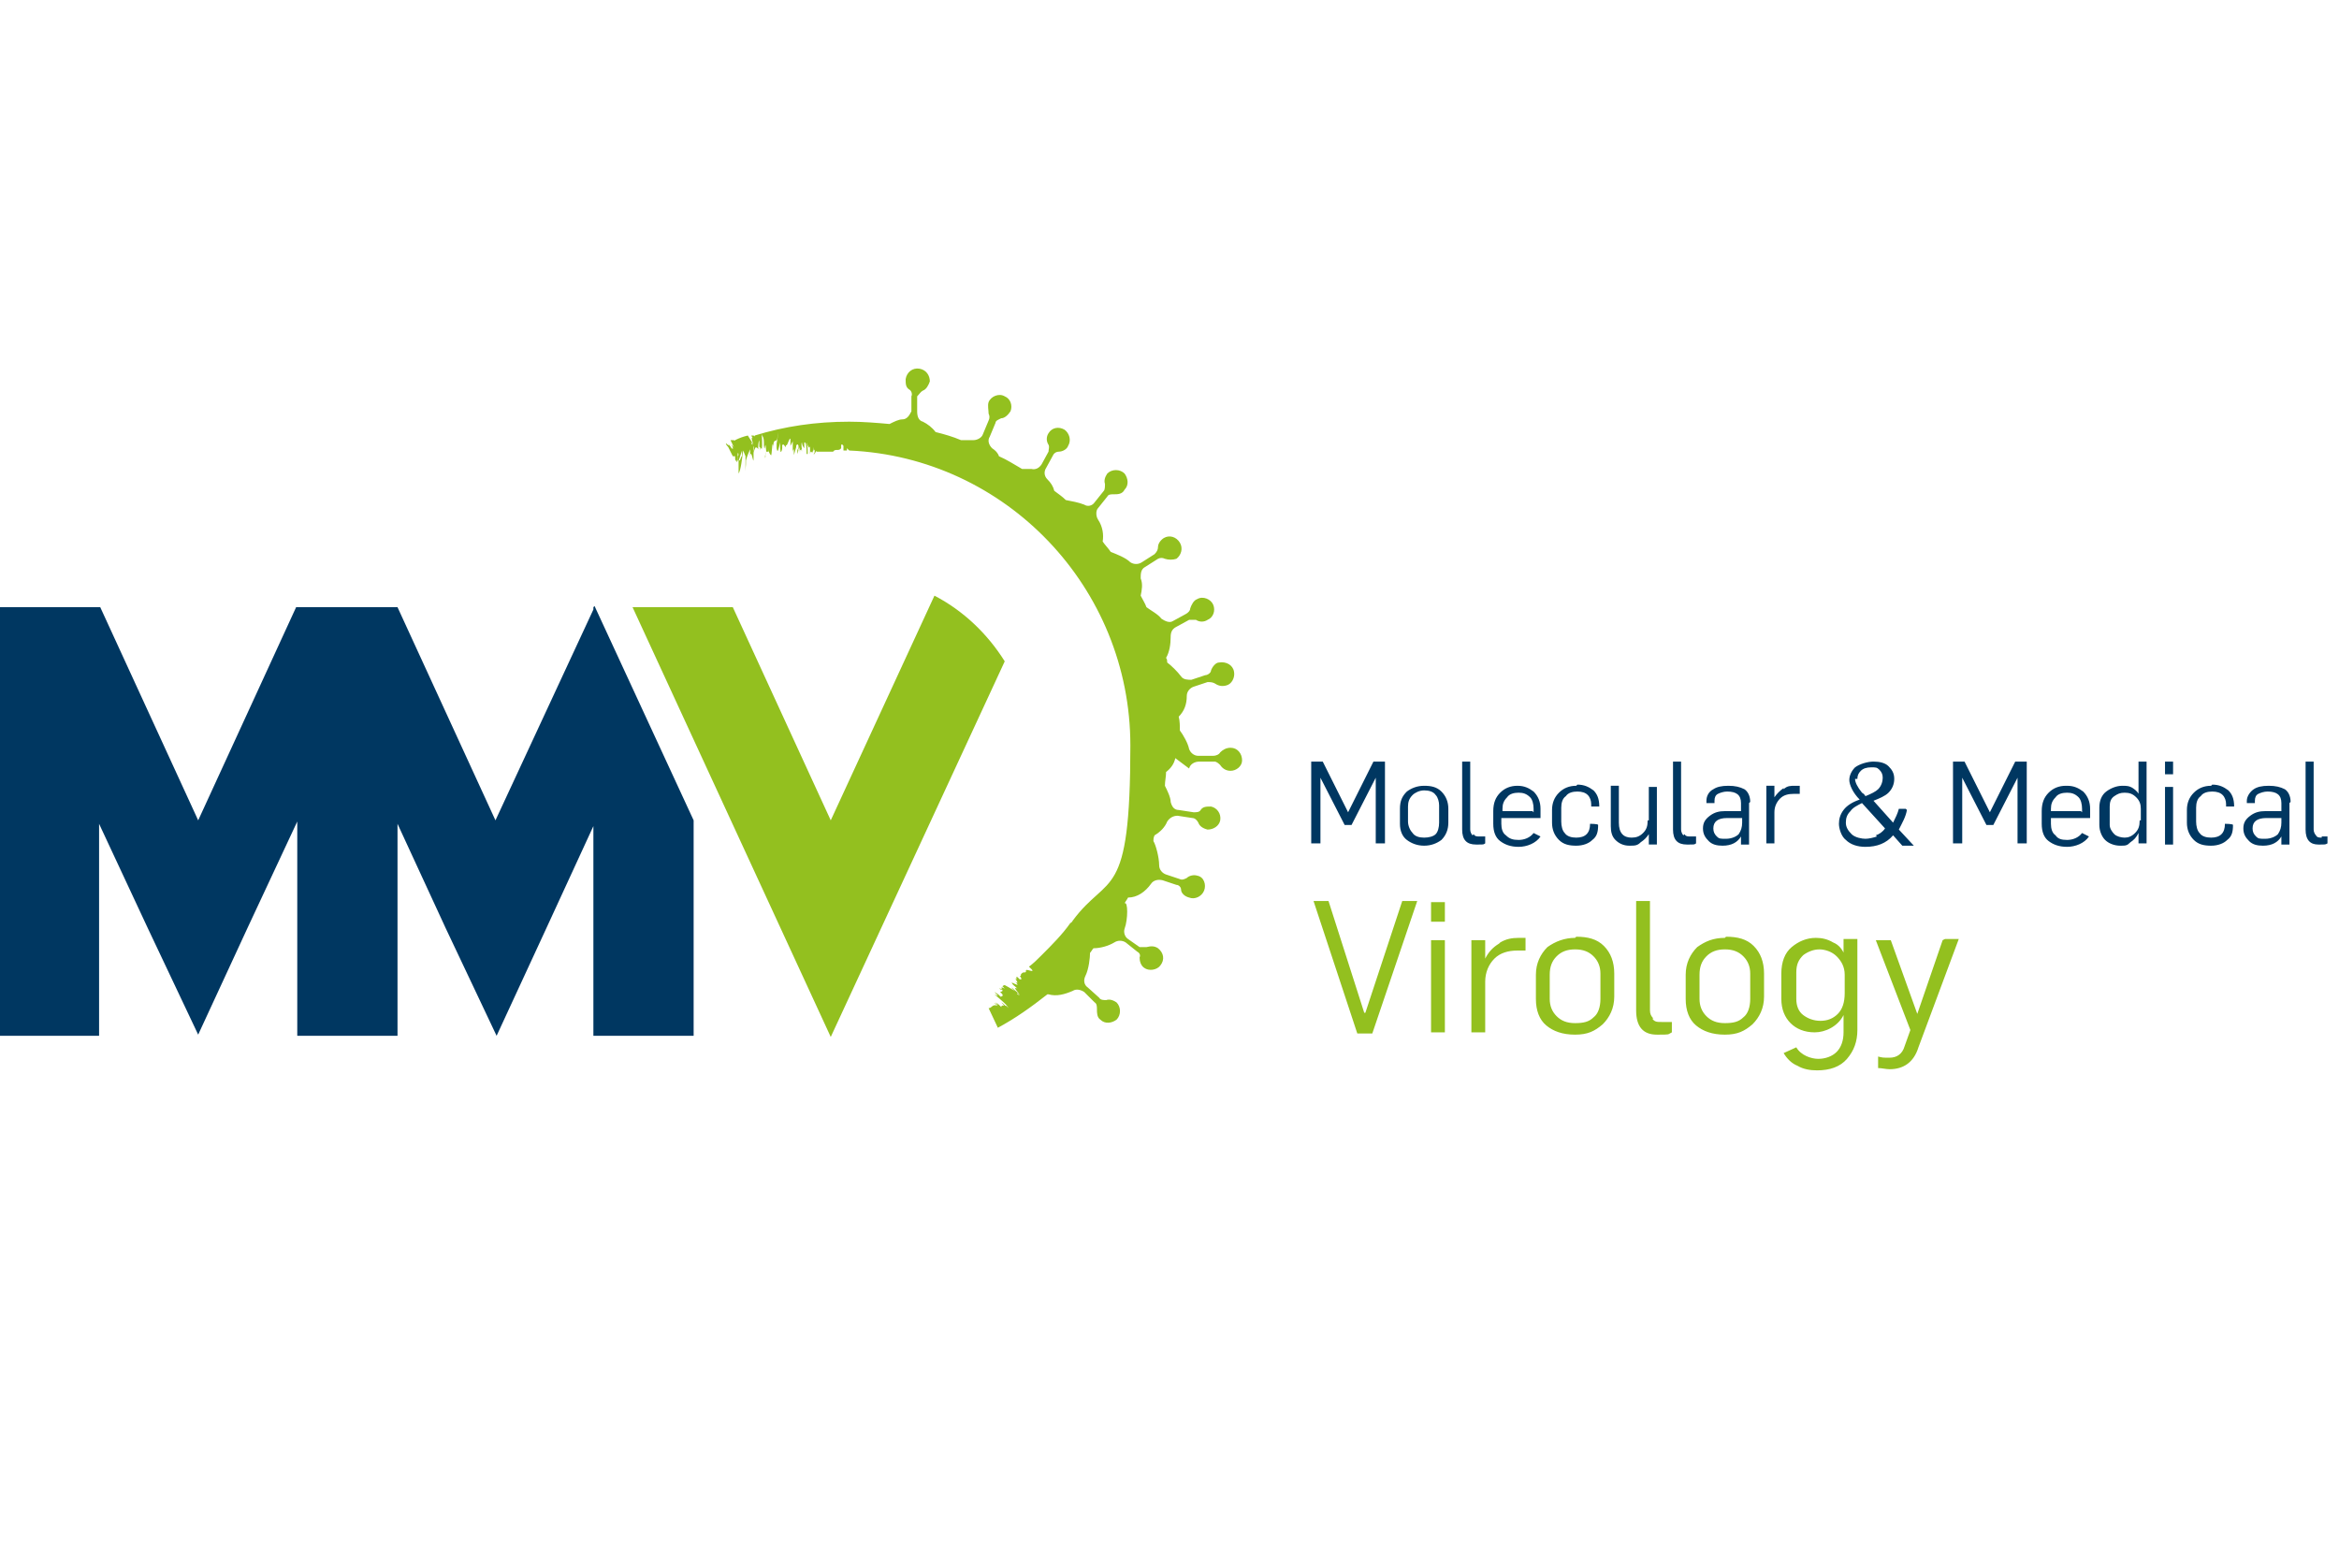
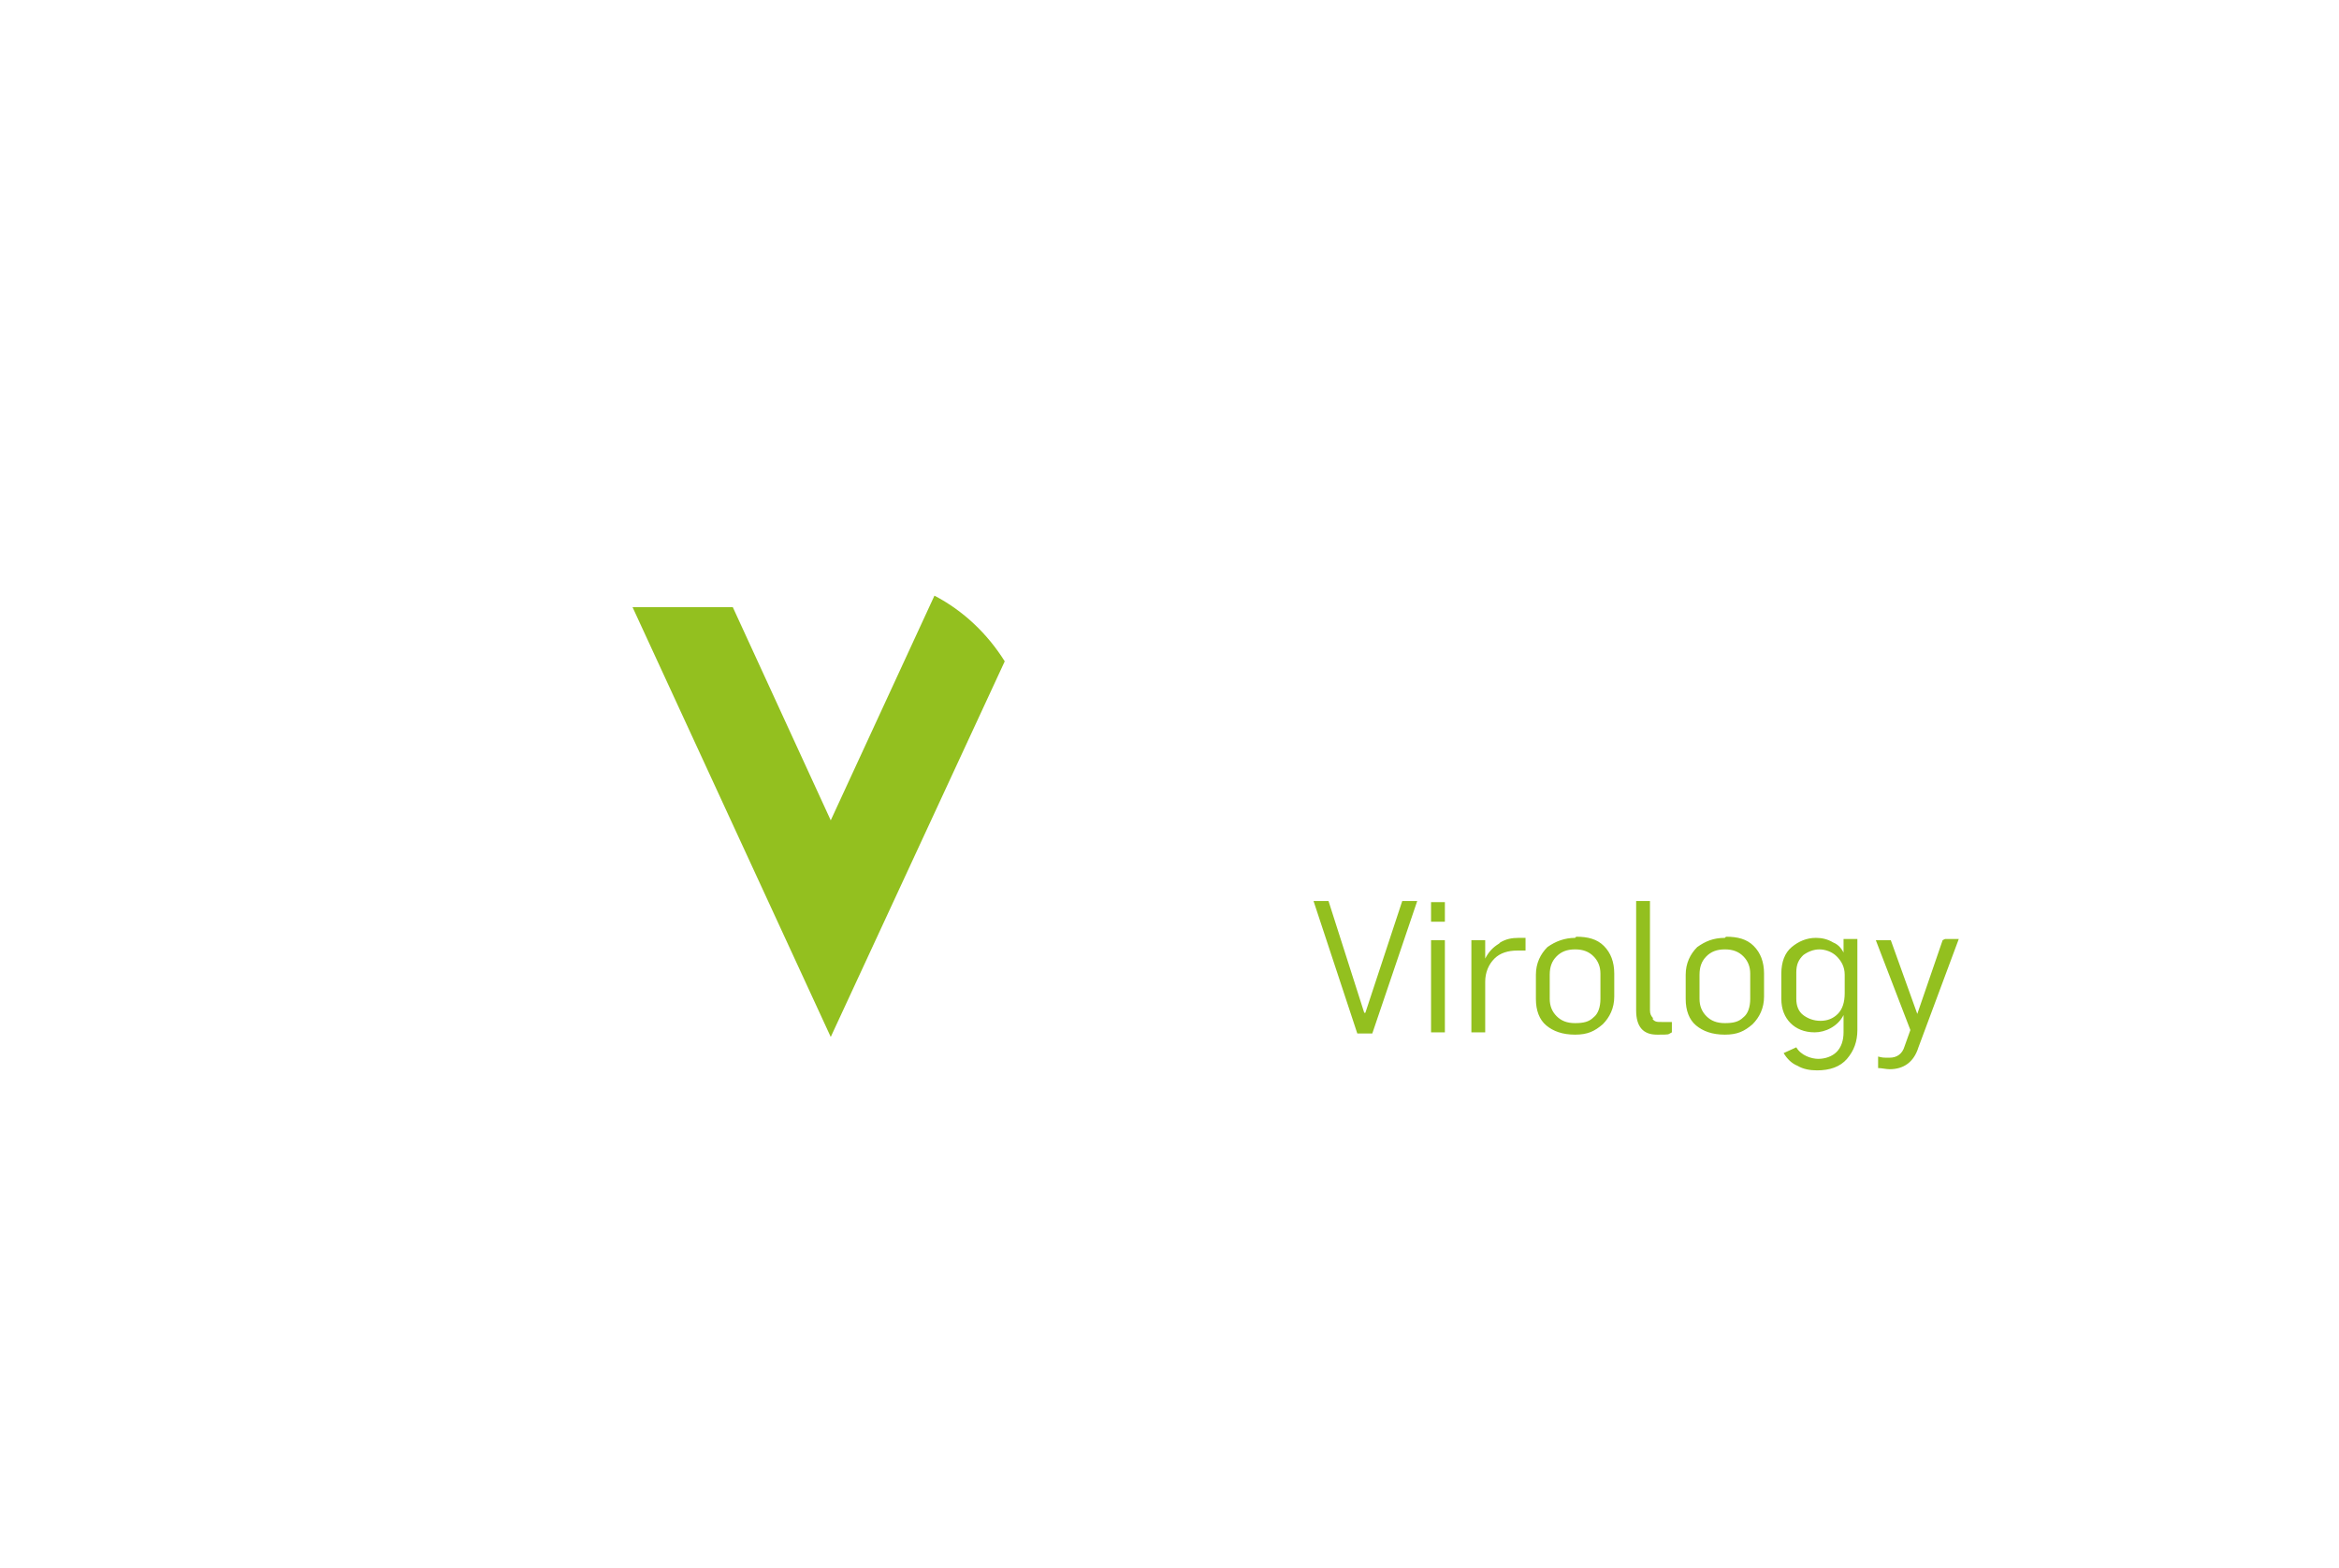
<svg xmlns="http://www.w3.org/2000/svg" id="Ebene_1" version="1.1" viewBox="0 0 203 136.1">
  <defs>
    <style>
      .st0, .st1 {
        fill: #003761;
      }

      .st1, .st2 {
        fill-rule: evenodd;
      }

      .st2, .st3 {
        fill: #93c01f;
      }
    </style>
  </defs>
  <polygon class="st0" points="51.5 52.8 51.5 53 51.5 52.8 51.5 52.8" />
  <polygon class="st0" points="60.2 52.8 60.2 53 60.2 52.8 60.2 52.8" />
-   <path class="st3" d="M103.2,66.7c.1-.4.5-.6.9-.6h1.3c.2,0,.4.2.5.3.2.3.5.5.9.5.5,0,1-.4,1-.9,0-.6-.4-1.1-1-1.1-.4,0-.7.2-.9.4-.1.2-.4.3-.6.3h-1.3c-.4,0-.7-.3-.8-.6-.1-.5-.5-1.2-.8-1.6,0-.4,0-.8-.1-1.2h0c.5-.5.7-1.1.7-1.8,0-.4.3-.7.6-.8l1.2-.4c.2,0,.4,0,.6.1.3.2.6.3,1,.2.5-.1.8-.7.7-1.2-.1-.6-.7-.9-1.3-.8-.3,0-.6.4-.7.7,0,.2-.3.4-.5.4l-1.2.4c-.3,0-.7,0-.9-.3-.3-.4-.8-.9-1.2-1.2h0c0-.1,0-.3-.1-.4.3-.5.4-1.2.4-1.8,0-.4.1-.7.5-.9l1.1-.6c.2,0,.4,0,.6,0,.3.2.7.2,1,0,.5-.2.7-.8.5-1.3-.2-.5-.9-.8-1.4-.5-.3.1-.5.5-.6.8,0,.2-.2.4-.4.5l-1.1.6c-.3.2-.7,0-1-.2-.3-.4-.9-.7-1.3-1-.1-.3-.3-.6-.5-1,.1-.5.2-1,0-1.5,0-.4,0-.8.4-1l1.1-.7c.2-.1.4-.1.6,0,.3.1.7.1,1,0,.4-.3.6-.9.3-1.4-.3-.5-.9-.7-1.4-.4-.3.2-.5.5-.5.8,0,.2-.1.4-.3.6l-1.1.7c-.3.2-.7.2-1,0-.4-.4-1.2-.7-1.7-.9-.2-.3-.5-.6-.7-.9.1-.6,0-1.3-.4-1.9-.2-.3-.2-.8,0-1l.8-1c.1-.2.3-.2.6-.2.3,0,.7,0,.9-.4.4-.4.3-1,0-1.4-.4-.4-1.1-.4-1.5,0-.2.3-.3.6-.2.9,0,.2,0,.5-.1.6l-.8,1c-.2.3-.6.4-.9.2-.5-.2-1.1-.3-1.6-.4-.3-.3-.6-.5-1-.8-.1-.4-.3-.7-.6-1-.3-.3-.3-.7-.1-1l.6-1.1c.1-.2.3-.3.5-.3.3,0,.7-.2.8-.5.3-.5.1-1.1-.3-1.4-.5-.3-1.1-.2-1.4.3-.2.3-.2.7,0,1,.1.2,0,.4,0,.6l-.6,1.1c-.2.3-.5.5-.9.4-.2,0-.5,0-.8,0-.7-.4-1.3-.8-2-1.1-.1-.3-.3-.5-.6-.7-.3-.3-.4-.7-.2-1l.5-1.2c0-.2.3-.3.5-.4.3,0,.6-.3.8-.6.2-.5,0-1.1-.5-1.3-.5-.3-1.2,0-1.4.5-.1.3,0,.7,0,1,.1.2.1.4,0,.6l-.5,1.2c-.1.3-.5.5-.8.5-.3,0-.7,0-1.1,0h0c-.7-.3-1.4-.5-2.2-.7h0c-.3-.4-.7-.7-1.1-.9-.4-.1-.5-.5-.5-.9v-1.3c.2-.2.3-.4.5-.5.3-.1.5-.5.6-.8,0-.5-.3-1-.9-1.1-.6-.1-1.1.3-1.2.9,0,.4,0,.7.3.9.2.1.3.4.2.6v1.3c-.2.4-.4.7-.8.7-.3,0-.7.2-1.1.4-1.1-.1-2.3-.2-3.5-.2-2.9,0-5.6.4-8.2,1.2,0,0,0,.1,0,.2,0,0,0-.1,0-.2,0,0,0,0,0,0,0,.1,0,.1-.1,0,0,0-.1,0-.2,0,0,0,.1.2.2.3-.4-.5.1.8,0,.5,0,0-.3-.5-.5-.8,0,0,0,0,0,0,0,0,0,0,0,0,0,.2.7,1.1.3.7,0,0,0-.1,0-.2,0,0-.2-.2-.3-.5-.4.1-.7.2-1.1.4,0,.1,0,0-.2,0h0c0,0-.1,0-.2,0,.3.6.5,1.1.5,1.2,0-.1,0-.2-.1-.3-.1-.1,0,0,0,0,0-.1-.1-.3-.3-.5.3.7-.1.1,0,.4,0-.2-.2-.3-.3-.5.2.4-.2-.1-.2,0s0,0,0,0c0,0,0,0,0,0,0,0,0,.1.2.3,0,0,0,0,0,0l.4.8c0,0,.1,0,.2,0h0c0,.2,0,.4.1.4,0,0,0,0,0-.1,0,.2,0,.1,0,.1.1.6.1-1.3.2-.5-.1,0-.1.3-.1.6,0-.3.3,0,.2-1,0,.2,0,0,0,.6l.2-.6c0,.1,0,.4,0,.5-.1-.1-.2.8-.3.1,0,.6,0,.9,0,1.4h0c.2-.3.3-1.3.4-2l.2.5v-.3s0,.7,0,.7c0-.2,0-.3,0-.2,0,0,0,.2,0,.3,0,0,0-.1,0-.2,0,.3,0,.7,0,1,0,0,0,0,0,0,0-.4.1-.8,0-1.2v.4c.2-.7.2-.6.4-1.1,0,.2,0,.5,0,.6.1-.8.3.9.3.2,0-.2,0-.6,0-.8,0,0,0,.2,0,.2v-.5c.1.2,0,.4,0,.6.1-.4.2-.6.3-.4.2-.1,0-1,0-.9,0,.4,0,.9.1,1,0-.3,0-.6.1-.8v.6c0,0,.1-.1.1.3,0-.3.1-.2.1-.1.1-.3,0-1.3,0-1.5,0,.5.2.2.2,1v.2c.1.8.1-.9.2.5,0,0-.1.3-.1.6v-.3c.1.2,0,.1,0,.3,0-.1,0-.4.1-.6h.2s0,.1,0,.1v-.3c0,.2.1.4.2.5.1.2.1-1.4.2-.8,0,0,0,0,0,0v.3c0-1.4.4-.1.4-1.5,0,.6,0,.3-.1,1v.4c0,0,0,0,0,0,.1.6.2-.1.3-.5,0,.2,0,1,.1.8.2-.3,0-1,0-1.1v.7c.2-.5.3,0,.4,0,0,0,0-.1,0-.2.1.3.3-.7.4-.5,0,.1,0,.4,0,.6l.2-.4c0,.2,0,.6,0,1,0,0,0-.3.1-.3,0,.1,0,.3,0,.5l.2-.7c0,0,0-.1,0-.1,0,0,.1-.3.2,0,0,.2,0,.3,0,.5,0-.4,0,0-.1.2,0,0,0,0,0,.2,0,0,0,0,0,0,0-.2,0-.5,0-.7,0,.1.1.3.2-.1v.5s0-.2,0-.2v.4s0,0,0,0c0-.3,0-.6.1-.4v.4h0c0-.3,0-.8.1-.3,0-.3-.1-.7,0-.8,0,.2.1.4.2.5,0-.2,0-.5,0-.5.2-.1.2.7.2,1,0,0,0,0,.1,0,0-.3,0-.9-.1-.9,0-.3.2.7.3.2v.6s0-.2,0-.3v.4h0c.1-.6.2.4.3-.6,0,.8,0,0,.1.3,0,.2,0,.2-.1.3,0,0,0,0,.1,0,0,0,0-.1,0-.2,0,.4.1-.2.2,0,0,0,0,0,0,0,0,0,0,0,0,0,0,0,.2,0,.2,0,0,0,0-.1,0-.2,0,0,0,.1,0,.2,0,0,.2,0,.2,0h0c.1,0,.3,0,.4,0,0,0,0-.1,0-.2,0,0,0,.1,0,.2.2,0,.4,0,.6,0,.2-.3.5,0,.7-.3v-.2s0-.3.2,0t0,0s0,0,0,0c0,0,0,.1,0,0,0,.1,0,.3,0,.4,0,0,0,0,0,0h0c0,0,0,0,0,0h0c0-.1,0-.3,0-.3,0,.1,0,.2,0,.3.1,0,.2,0,.3,0h0s0,0,0,0h0v-.2c0,0,.1.1.2.2,13.6.6,24.4,11.9,24.4,25.6s-1.9,11-5,15.2h0s0,0,0,0c0,0-.1.2-.2.2-.7,1-1.6,1.9-2.5,2.8,0,0,0,0,0,0-.4.4-.7.7-1.1,1,.9.8-.5,0-.2.4,0,0,0,0-.1-.1,0,0,0,0,0,0,.1.2,0,.2-.2.2,0,0-.2.1-.2.2h0c0,.1,0,.1-.1.1h0s0,0,0,0c.1.1.2.3.1.3h-.1c0-.1,0,0,0,0,0,0-.1-.1-.2-.2,0,0,0,0-.1,0,0,.2.1.3-.1.1,0,0,0,0,0,0,.1.2.2.3.2.4,0,0-.1,0-.2-.1.6.6-.3,0-.3.1.1.2.3.3.5.5-.6-.3.4.7.2.5,0,0-.5-.4-.7-.6,0,.2,1.1.9.5.6,0,0,0-.1-.1-.2,0,0-.6-.4-1-.6,0,0,0,0,0,0,0,0,0,0,0,0,0,0-.1,0-.2.1l.2.2c-.6-.3,0,.2-.4,0,0,0,0,0-.1,0,0,0,0,0,.2.1h.1c0,.2,0,.1-.2.2,0,0,.1.2,0,0,.5.4,0,.4,0,.4,0-.1-.3-.3-.5-.4.4.4.4.4,0,.2.6.5,1.2,1,1.2,1.2,0,0-.1-.2-.2-.2,0,0,0,0,0,0-.1,0-.2-.2-.4-.3.5.5,0,.1,0,.4-.2-.2-.3-.3-.5-.4.7.6-.7-.4.2.3-.5-.2-.5.2-.8.2l.8,1.7c1.5-.8,2.9-1.8,4.3-2.9,0,0,0,0,0,0,0,0,0,0,0,0,0,0,0,0,.1,0,.7.2,1.4,0,2.1-.3.3-.2.7-.1,1,.1l.9.9c.2.1.2.4.2.6,0,.3,0,.7.3.9.4.4,1,.3,1.4,0,.4-.4.4-1.1,0-1.5-.3-.2-.6-.3-.9-.2-.2,0-.5,0-.6-.2l-1-.9c-.3-.2-.4-.6-.2-1,.3-.6.4-1.6.4-2,.1-.1.2-.3.3-.4.6,0,1.3-.2,1.8-.5.3-.2.7-.2,1,0l1,.8c.2.1.3.3.2.5,0,.3.1.7.4.9.4.3,1.1.2,1.4-.2.4-.5.3-1.1-.2-1.5-.3-.2-.6-.2-1-.1-.2,0-.5,0-.6,0l-1-.7c-.3-.2-.4-.6-.3-.9.3-.8.3-2.4,0-2.2.1-.2.2-.3.3-.5.1,0,.2,0,.2,0h0c0,0-.1,0-.2,0t0,0c.8,0,1.5-.5,2-1.2.2-.3.6-.4,1-.3l1.2.4c.2,0,.4.2.4.4,0,.3.3.6.7.7.5.2,1.1-.1,1.3-.6.2-.5,0-1.2-.6-1.3-.3-.1-.7,0-.9.2-.2.1-.4.2-.6.1l-1.2-.4c-.3-.1-.6-.4-.6-.8,0-.7-.3-1.8-.5-2.1,0-.1,0-.3.1-.5.5-.3.9-.7,1.1-1.2.2-.3.5-.5.9-.5l1.3.2c.2,0,.4.2.5.4.1.3.4.5.8.6.5,0,1-.3,1.1-.8.1-.6-.3-1.1-.8-1.2-.4,0-.7,0-.9.3-.1.2-.4.2-.6.2l-1.3-.2c-.4,0-.6-.3-.7-.7,0-.4-.3-1-.5-1.4,0-.4.1-.8.1-1.2.4-.3.7-.7.8-1.2Z" />
-   <path class="st1" d="M51.6,52.6h0l8.6,18.6v18.7h-8.7v-18.2l-4.1,8.9-4.3,9.3-4.4-9.3-4.2-9.1v18.4h-8.7v-18.6l-4.3,9.2-4.3,9.3-4.4-9.3-4.2-9v18.4H0v-37.2h8.7l8.5,18.5,8.5-18.5h8.8l8.5,18.5,8.5-18.3v-.2Z" />
  <path class="st2" d="M87.2,57.4l-15.1,32.6-17.2-37.3h8.7l8.5,18.5,9-19.5c2.5,1.3,4.6,3.3,6.1,5.7Z" />
  <path class="st3" d="M118.4,87.9h0l-3.1-9.7h-1.3l3.8,11.5h1.3l3.9-11.5h-1.3l-3.2,9.7ZM124.2,80h1.2v-1.7h-1.2v1.7ZM124.2,89.6h1.2v-8h-1.2v8ZM130.1,81.9c-.5.3-.9.7-1.2,1.3h0v-1.6h-1.2v8h1.2v-4.4c0-.8.3-1.5.8-2,.5-.5,1.2-.7,2-.7s.6,0,.7,0v-1.1c-.2,0-.4,0-.6,0-.6,0-1.1.1-1.6.4ZM136.7,81.4c-.9,0-1.7.3-2.4.8-.6.6-1,1.4-1,2.4v2.1c0,1,.3,1.8.9,2.3.6.5,1.4.8,2.5.8s1.7-.3,2.4-.9c.6-.6,1-1.4,1-2.4v-2c0-1-.3-1.8-.9-2.4-.6-.6-1.4-.8-2.4-.8ZM138.9,86.7c0,.7-.2,1.3-.6,1.6-.4.4-.9.5-1.6.5s-1.2-.2-1.6-.6c-.4-.4-.6-.9-.6-1.5v-2.1c0-.7.2-1.2.6-1.6.4-.4.9-.6,1.6-.6s1.2.2,1.6.6c.4.4.6.9.6,1.5v2.1ZM143.5,88.4c-.2-.2-.3-.4-.3-.7v-9.5h-1.2v9.5c0,1.4.6,2.1,1.8,2.1s.9,0,1.3-.2v-.9c-.5,0-.8,0-.9,0-.4,0-.6,0-.8-.3ZM149.7,81.4c-1,0-1.7.3-2.4.8-.6.6-1,1.4-1,2.4v2.1c0,1,.3,1.8.9,2.3.6.5,1.4.8,2.5.8s1.7-.3,2.4-.9c.6-.6,1-1.4,1-2.4v-2c0-1-.3-1.8-.9-2.4-.6-.6-1.4-.8-2.4-.8ZM151.9,86.7c0,.7-.2,1.3-.6,1.6-.4.4-.9.5-1.6.5s-1.2-.2-1.6-.6c-.4-.4-.6-.9-.6-1.5v-2.1c0-.7.2-1.2.6-1.6.4-.4.9-.6,1.6-.6s1.2.2,1.6.6c.4.4.6.9.6,1.5v2.1ZM160.1,82.9c-.2-.5-.5-.9-1-1.1-.5-.3-1-.4-1.5-.4-.8,0-1.5.3-2.1.8-.6.5-.9,1.3-.9,2.3v2.2c0,.9.3,1.6.8,2.1.5.5,1.2.8,2.1.8s2-.5,2.5-1.5v1.5c0,.7-.2,1.3-.6,1.7s-1,.6-1.6.6-1.5-.3-1.9-1l-1.1.5c.3.5.7.9,1.2,1.1.5.3,1.1.4,1.7.4,1.1,0,2-.3,2.6-1,.6-.7.9-1.5.9-2.5v-7.9h-1.2v1.3ZM160.1,86.2c0,.8-.2,1.4-.6,1.8-.4.4-.9.6-1.5.6s-1.1-.2-1.5-.5c-.4-.3-.6-.8-.6-1.4v-2.3c0-.7.2-1.1.6-1.5.4-.3.9-.5,1.4-.5s1.1.2,1.5.6c.4.4.7.9.7,1.6v1.6ZM168.6,81.6l-2.2,6.4h0l-2.3-6.4h-1.3l3,7.8-.5,1.4c-.2.7-.7,1-1.3,1s-.6,0-1-.1v1c.3,0,.7.1,1,.1,1.2,0,2.1-.6,2.5-1.9l3.5-9.4h-1.2Z" />
-   <path class="st0" d="M117,70.5h0l-2.2-4.4h-1v7.1h.8v-5.7h0l2.1,4.1h.6l2.1-4.1h0v5.7h.8v-7.1h-1l-2.2,4.4ZM123.6,68.2c-.6,0-1.1.2-1.5.5-.4.4-.6.8-.6,1.5v1.3c0,.6.2,1.1.6,1.4.4.3.9.5,1.5.5s1.1-.2,1.5-.5c.4-.4.6-.9.6-1.5v-1.2c0-.6-.2-1.1-.6-1.5-.4-.4-.9-.5-1.5-.5ZM124.9,71.4c0,.4-.1.8-.3,1-.2.2-.6.3-1,.3s-.8-.1-1-.4c-.2-.2-.4-.6-.4-1v-1.3c0-.4.1-.7.4-1,.2-.2.6-.4,1-.4s.8.1,1,.4c.2.2.3.6.3.9v1.3ZM127.8,72.5c-.1-.1-.2-.3-.2-.5v-5.9h-.7v5.9c0,.9.4,1.3,1.2,1.3s.6,0,.8-.1v-.6c-.3,0-.5,0-.5,0-.2,0-.4,0-.5-.2ZM131.7,68.2c-.6,0-1.1.2-1.5.6-.4.4-.6.9-.6,1.6v1.1c0,.7.2,1.2.6,1.5.4.3.9.5,1.6.5s1.5-.3,1.9-.9l-.6-.3c-.3.4-.8.6-1.3.6s-.8-.1-1.1-.4c-.3-.2-.4-.6-.4-1v-.5h3.4v-.8c0-.6-.2-1.1-.6-1.5-.4-.3-.8-.5-1.4-.5ZM133,70.4h-2.6v-.2c0-.4.1-.7.4-1,.2-.3.6-.4,1-.4s.7.1,1,.4c.2.2.3.6.3,1v.3ZM136.8,68.2c-.6,0-1.1.2-1.5.6-.4.4-.6.9-.6,1.5v1.1c0,.6.2,1.1.6,1.5.4.4.9.5,1.5.5s1.1-.2,1.4-.5c.4-.3.5-.7.5-1.3h0c0-.1-.7-.1-.7-.1h0c0,.4-.1.7-.3.9-.2.2-.5.3-.9.3s-.8-.1-1-.4c-.2-.2-.3-.6-.3-1v-1.2c0-.4.1-.8.4-1,.2-.3.6-.4,1-.4s.7.1.9.3c.2.2.3.5.3.8v.2h.7c0-.7-.2-1.1-.5-1.4-.4-.3-.8-.5-1.4-.5ZM143,71.2c0,.5-.1.8-.4,1.1-.3.3-.6.4-1,.4-.7,0-1.1-.4-1.1-1.3v-3.2h-.7v3.5c0,.5.1.9.4,1.2.3.3.7.5,1.2.5s.7,0,1-.3c.3-.2.5-.4.7-.7h0v.9h.7v-5h-.7v2.9ZM146.1,72.5c-.1-.1-.2-.3-.2-.5v-5.9h-.7v5.9c0,.9.4,1.3,1.2,1.3s.6,0,.8-.1v-.6c-.3,0-.5,0-.5,0-.2,0-.4,0-.5-.2ZM151.9,69.6c0-.5-.2-.9-.5-1.1-.4-.2-.8-.3-1.4-.3s-1,.1-1.3.3c-.4.2-.6.6-.6,1v.2h.7v-.2c0-.3.1-.5.3-.6.2-.1.5-.2.8-.2.8,0,1.2.3,1.2,1v.7h-1.4c-.5,0-.9.1-1.3.4-.4.3-.6.6-.6,1.1s.2.8.5,1.1c.3.3.7.4,1.2.4.8,0,1.3-.3,1.6-.8h0s0,0,0,.2,0,.2,0,.3c0,0,0,.2,0,.2h.7c0-.3,0-.7,0-1.2v-2.4ZM151.2,71.4c0,.4-.1.7-.3,1-.2.2-.6.4-1.1.4s-.6,0-.8-.2c-.2-.2-.3-.4-.3-.7,0-.6.4-.9,1.2-.9h1.3v.5ZM154.8,68.4c-.3.2-.6.5-.8.8h0v-1h-.7v5h.7v-2.7c0-.5.2-.9.5-1.2.3-.3.7-.4,1.2-.4s.3,0,.5,0v-.7c-.1,0-.2,0-.4,0-.4,0-.7,0-1,.3ZM165.4,70.2h-.6c-.1.4-.3.8-.5,1.2l-1.7-1.9c.5-.2,1-.4,1.3-.7.3-.3.5-.7.5-1.2s-.2-.8-.5-1.1c-.3-.3-.8-.4-1.3-.4s-1.2.2-1.6.5c-.3.3-.5.7-.5,1.1s.3,1.1.9,1.7c-.6.2-1.1.5-1.4.9-.3.4-.4.8-.4,1.2s.2,1.1.6,1.4c.4.4,1,.6,1.7.6,1,0,1.8-.3,2.4-1l.8.9h1l-1.3-1.4c.3-.6.6-1.1.7-1.7ZM161.2,67.6c0-.3.1-.5.3-.7.2-.2.5-.3.9-.3s.5,0,.7.2c.2.2.3.4.3.7s-.1.7-.4,1c-.2.2-.6.4-1.1.6,0,0-.1-.2-.3-.3-.4-.5-.6-.9-.6-1.2ZM162.9,72.6c-.3.1-.7.2-1,.2s-.9-.1-1.2-.4c-.3-.3-.5-.6-.5-1s.1-.7.4-1c.2-.3.6-.5,1-.7l2,2.2c-.2.3-.5.5-.8.6ZM172.7,70.5h0l-2.2-4.4h-1v7.1h.8v-5.7h0l2.1,4.1h.6l2.1-4.1h0v5.7h.8v-7.1h-1l-2.2,4.4ZM179.3,68.2c-.6,0-1.1.2-1.5.6-.4.4-.6.9-.6,1.6v1.1c0,.7.2,1.2.6,1.5.4.3.9.5,1.6.5s1.5-.3,1.9-.9l-.6-.3c-.3.4-.8.6-1.3.6s-.8-.1-1-.4c-.3-.2-.4-.6-.4-1v-.5h3.4v-.8c0-.6-.2-1.1-.6-1.5-.4-.3-.8-.5-1.4-.5ZM180.6,70.4h-2.6v-.2c0-.4.1-.7.4-1,.2-.3.6-.4,1-.4s.7.1,1,.4c.2.2.3.6.3,1v.3ZM185.7,69.1h0c-.1-.3-.3-.5-.6-.7-.3-.2-.6-.2-.9-.2-.5,0-1,.2-1.4.5-.4.3-.6.8-.6,1.4v1.5c0,.5.2,1,.5,1.3.3.3.8.5,1.3.5s.6,0,.9-.3c.3-.2.5-.4.7-.8h0v.9h.7v-7.1h-.7v2.9ZM185.7,71.2c0,.5-.1.8-.4,1.1-.3.3-.6.4-.9.4s-.7-.1-.9-.3c-.2-.2-.4-.5-.4-.8v-1.6c0-.4.1-.7.4-.9.3-.2.5-.3.9-.3s.7.1,1,.4c.3.3.4.6.4,1v1ZM187.9,73.3h.7v-5h-.7v5ZM187.9,67.2h.7v-1.1h-.7v1.1ZM191.9,68.2c-.6,0-1.1.2-1.5.6-.4.4-.6.9-.6,1.5v1.1c0,.6.2,1.1.6,1.5.4.4.9.5,1.5.5s1.1-.2,1.4-.5c.4-.3.5-.7.5-1.3h0c0-.1-.7-.1-.7-.1h0c0,.4-.1.7-.3.9-.2.2-.5.3-.9.3s-.8-.1-1-.4c-.2-.2-.3-.6-.3-1v-1.2c0-.4.1-.8.4-1,.2-.3.6-.4,1-.4s.7.1.9.3c.2.2.3.5.3.8v.2h.7c0-.7-.2-1.1-.5-1.4-.4-.3-.8-.5-1.4-.5ZM198.8,69.6c0-.5-.2-.9-.5-1.1-.4-.2-.8-.3-1.4-.3s-1,.1-1.3.3-.6.6-.6,1v.2h.7v-.2c0-.3.1-.5.3-.6.2-.1.5-.2.8-.2.8,0,1.2.3,1.2,1v.7h-1.4c-.5,0-.9.1-1.3.4-.4.3-.6.6-.6,1.1s.2.8.5,1.1c.3.3.7.4,1.2.4.8,0,1.3-.3,1.6-.8h0s0,0,0,.2c0,.1,0,.2,0,.3,0,0,0,.2,0,.2h.7c0-.3,0-.7,0-1.2v-2.4ZM198,71.4c0,.4-.1.7-.3,1-.2.2-.6.4-1.1.4s-.6,0-.8-.2c-.2-.2-.3-.4-.3-.7,0-.6.4-.9,1.2-.9h1.3v.5ZM201.5,72.7c-.2,0-.4,0-.5-.2-.1-.1-.2-.3-.2-.5v-5.9h-.7v5.9c0,.9.4,1.3,1.1,1.3s.6,0,.8-.1v-.6c-.3,0-.5,0-.5,0Z" />
</svg>